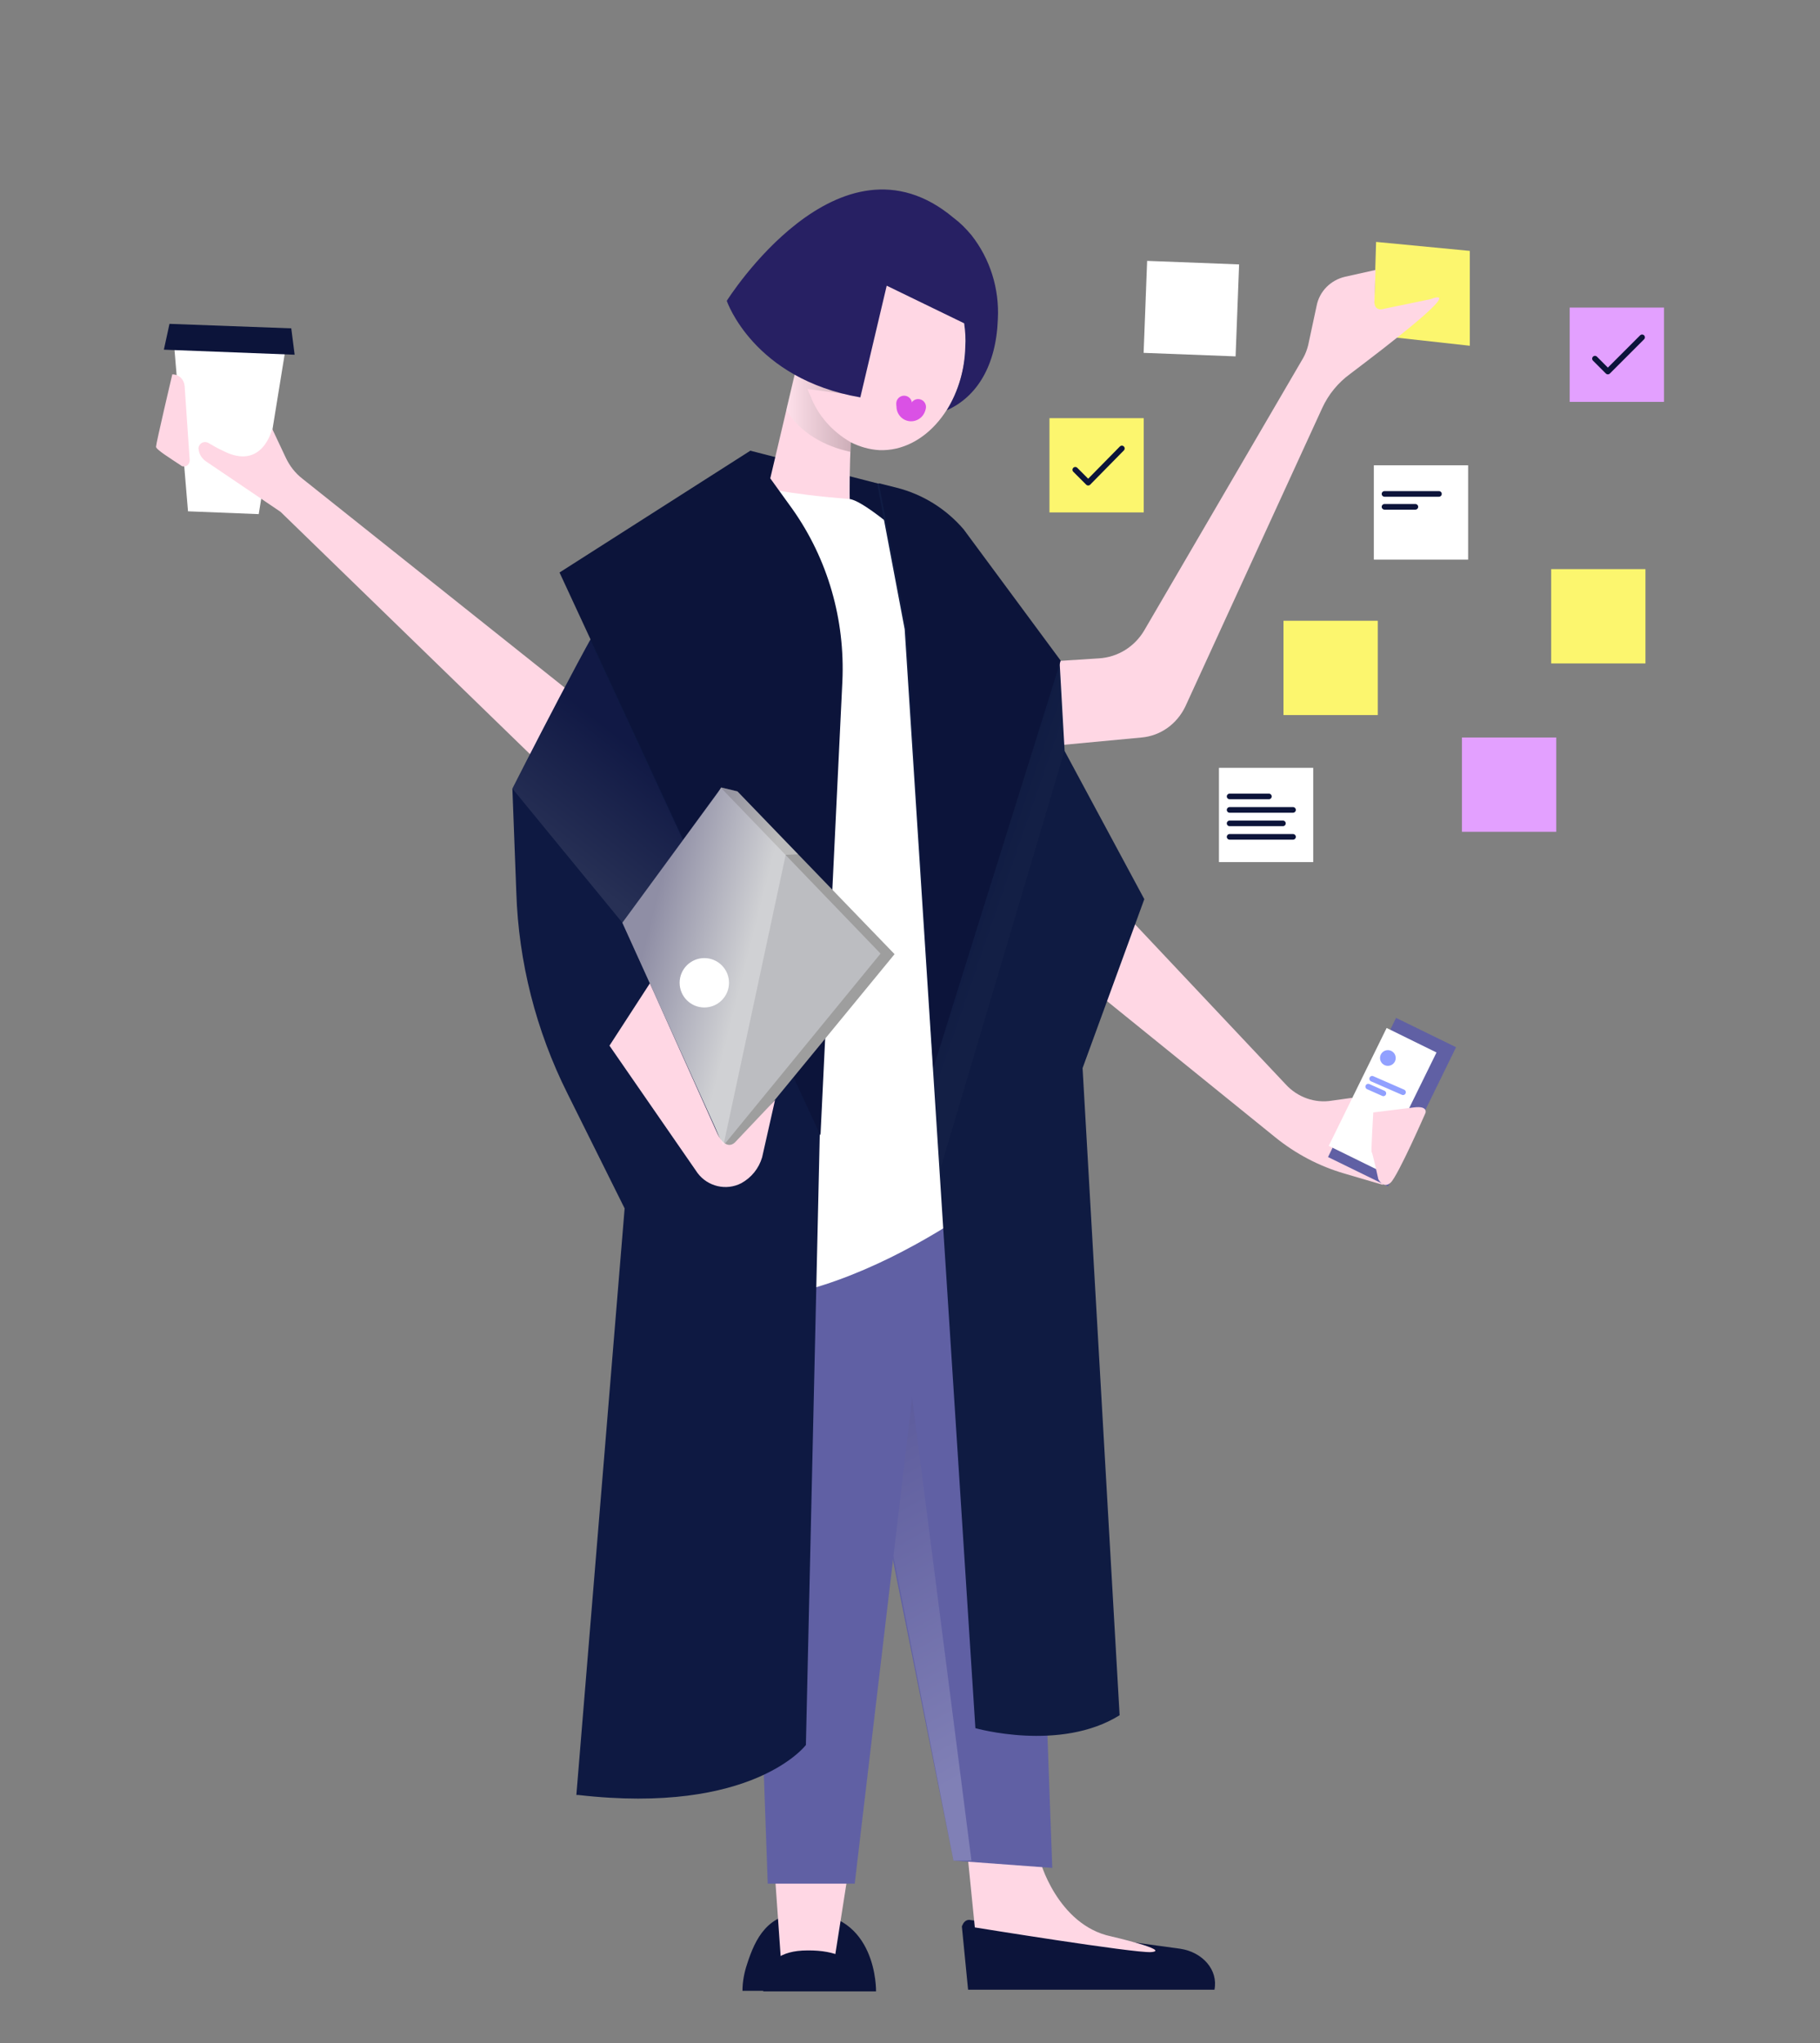
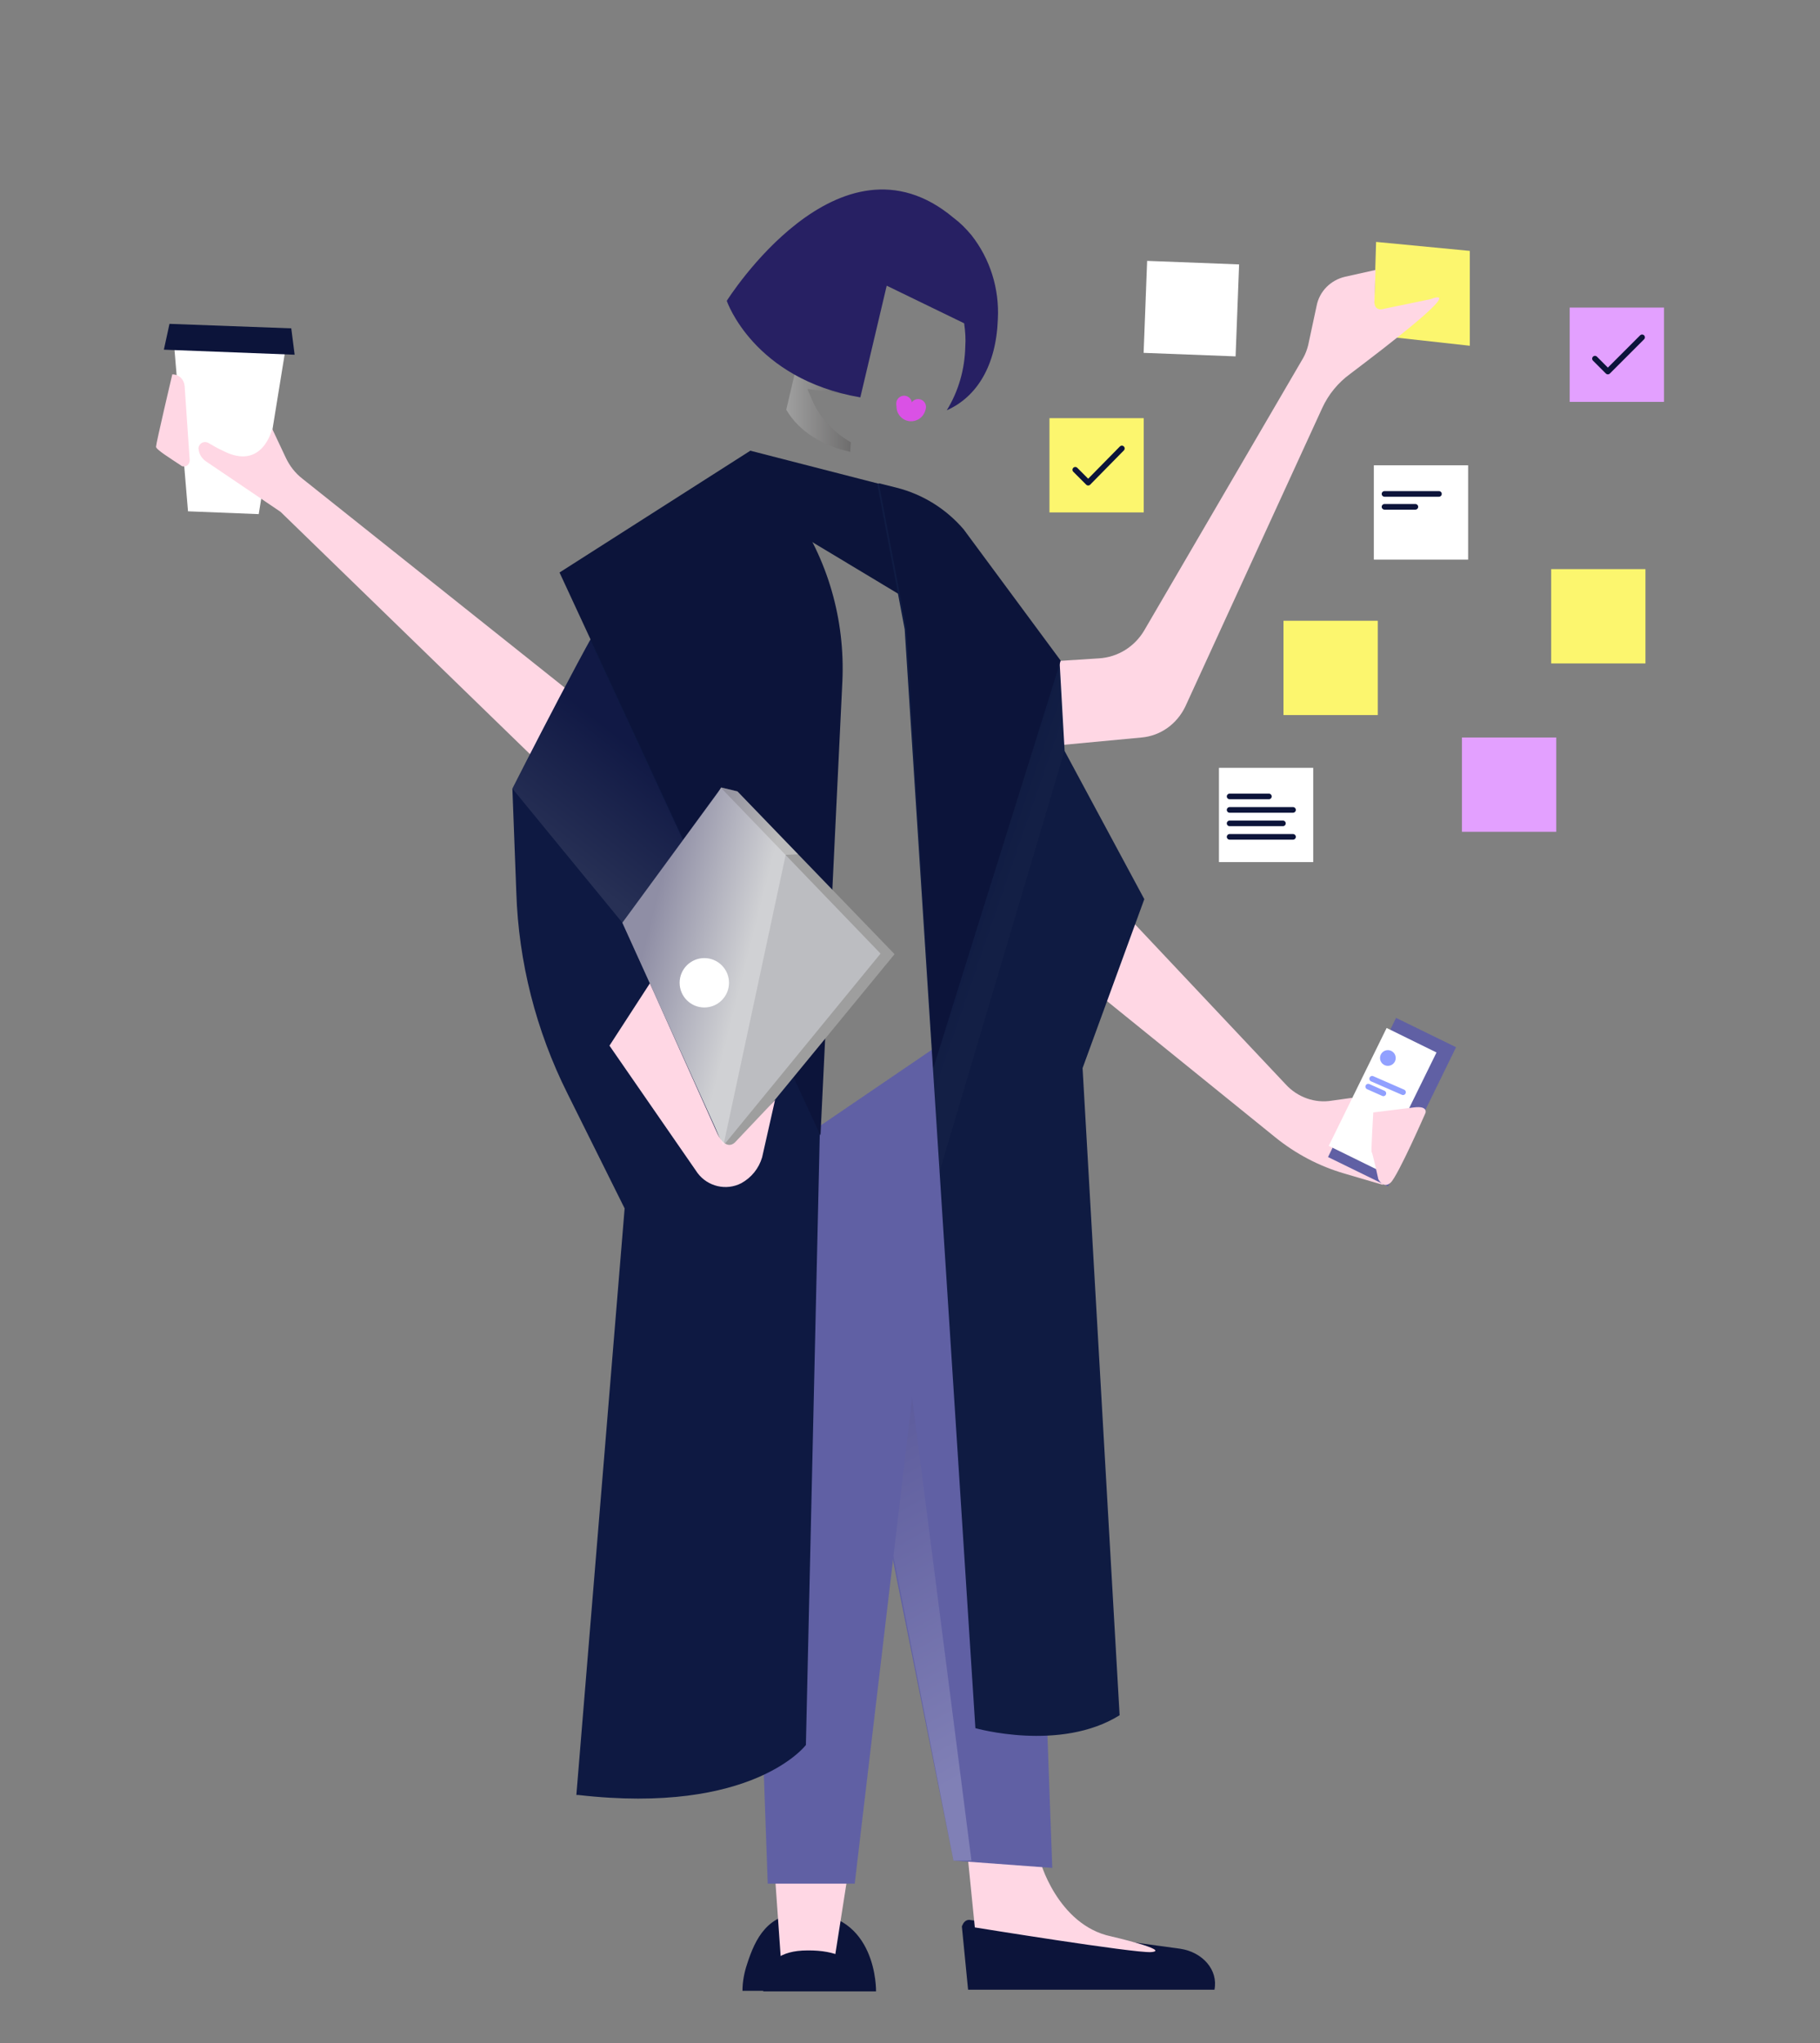
<svg xmlns="http://www.w3.org/2000/svg" id="Layer_1" viewBox="0 0 324.3 364">
  <rect x="0" y="0" width="324.3" height="364" fill="#808080" stroke="none" />
  <style>.st0{fill:#0c143a}.st1{fill:#ffd7e4}.st2{fill:#6060a4}.st4{fill:#fff}.st5{opacity:.98;fill:#fef86d;enable-background:new}.st8{fill:#da51e5}.st9{fill:#e3a0ff}.st14{fill:none;stroke:#0c143a;stroke-linecap:round;stroke-linejoin:round}</style>
  <g id="Layer_2_1_">
    <g id="Layer_1-2">
      <path class="st0" d="M171.4 343.3l1.1 11.2h43.9c.7-3.5-2.1-6.7-6.1-7.3l-37.3-5.1c-.7-.2-1.3.3-1.5.9-.1.1-.1.2-.1.3z" />
      <path class="st1" d="M198 345s10.8 2.5 7.1 2.8c-3 .2-31.4-4.4-31.4-4.4l-1.3-13 12.9.8c-.2 0 3.1 11.8 12.7 13.8z" />
      <path class="st0" d="M136 354.8h20.1s.3-14.2-12.9-14c-6.4.1-8.6 4.5-10.1 9.2-.5 1.5-.8 3.1-.8 4.7h3.7z" />
      <path class="st1" d="M137.7 328.6l1.4 19.9c.3 2.6 3.2 2.4 5.5 2.4 2.2 0 3.7.7 4.1-1.8l3.2-20.4-14.2-.1z" />
      <path class="st2" d="M146.9 217.4l23 114.1 17.6 1.3-5.3-145.5-16.1 3.1z" />
      <linearGradient id="SVGID_1_" gradientUnits="userSpaceOnUse" x1="186.078" y1="34.395" x2="147.396" y2="103.232" gradientTransform="matrix(1 0 0 -1 0 343)">
        <stop offset="0" stop-color="#fff" />
        <stop offset="1" stop-color="#272063" />
      </linearGradient>
      <path opacity=".2" fill="url(#SVGID_1_)" d="M151.2 236.7l18.7 94.8h3.2l-16.2-126.4z" />
      <path transform="rotate(-87.81 212.338 54.951) scale(1)" class="st4" d="M204.1 46.7h16.4v16.4h-16.4z" />
      <path class="st5" d="M261.9 61.6l-17.2-1.9.5-16.6 16.7 1.6z" />
      <path class="st4" d="M46.1 91.6l-12.6-.5L30.9 60l20.2.8z" />
      <path class="st1" d="M33.8 82c0 .6-.4 1.1-1 1.1-.2 0-.4 0-.6-.2-1.8-1.2-4.4-2.8-4.4-3.3 0-.6 2.9-12.9 2.9-12.9 1.2 0 2.1.9 2.2 2.1l.9 13.2zM50 91.2l48.9 47.5 40.3-11.4-6.2-14.5-31.9 10.1-47.2-37.6c-1.3-1-2.3-2.3-3-3.8l-2.4-5.1s-1.7 7.6-8.8 3.9c-1.1-.5-1.9-1-2.6-1.4-.6-.3-1.3-.1-1.6.5-.1.2-.2.5-.1.7.1.9.6 1.6 1.3 2.1l13.3 9z" />
      <path class="st0" d="M133.7 80.3l24.5 6.3 2.7 19.7-27.6-16.6z" />
-       <path class="st1" d="M158.1 42c-8.1-.3-15 8-15.4 18.6v1.5L137 86.3s9.9 13.4 9.3 20.9c-.6 7.6 5.8-4.1 5.8-4.1-.7-8.1-.9-16.2-.5-24.3 1.6.8 3.3 1.3 5.1 1.4 8.1.3 15-8 15.4-18.6.3-10.5-5.9-19.3-14-19.6z" />
      <linearGradient id="SVGID_2_" gradientUnits="userSpaceOnUse" x1="140.073" y1="269.381" x2="152.834" y2="269.381" gradientTransform="matrix(1 0 0 -1 0 343)">
        <stop offset="0" stop-color="#fff" />
        <stop offset="1" stop-color="#231f20" />
      </linearGradient>
      <path d="M152.8 70.5l-8.9-1.2c.1.4.3.8.5 1.2 1.3 3.5 3.9 6.4 7.2 8.3l-.1 1.7c-4.6-1-9-3.4-11.4-7.5l1.5-6.4c3.5 2 7.3 3.3 11.2 3.9z" opacity=".25" fill="url(#SVGID_2_)" />
      <path d="M173.1 41.9c-1-1.2-2-2.2-3.2-3.1-20.4-17.1-40.4 14.8-40.4 14.8s4.7 13.9 23.8 17.2l4.7-19.9 13.8 6.7c.2 1.4.3 2.8.2 4.2-.1 4-1.2 7.9-3.3 11.3 5.4-2.4 8.8-8 9.1-16.2.3-5.5-1.4-10.8-4.7-15z" fill="#272063" />
      <circle class="st8" cx="161.1" cy="71.9" r="1.4" />
      <circle class="st8" cx="163.6" cy="72.5" r="1.4" />
      <path class="st8" d="M159.8 71.9c-.3 1.4.6 2.8 2 3.1 1.4.3 2.8-.6 3.1-2v-.1" />
      <path class="st5" d="M276.4 101.4h16.8v16.8h-16.8z" />
      <path class="st9" d="M279.7 54.8h16.8v16.8h-16.8z" />
      <path class="st4" d="M244.8 82.9h16.8v16.8h-16.8z" />
      <path class="st5" d="M228.7 110.6h16.8v16.8h-16.8z" />
      <path class="st1" d="M244.9 53.9l.2-5.8-5.4 1.2c-2.6.6-4.6 2.6-5.1 5.2l-1.5 7c-.2.8-.5 1.6-.9 2.3l-28.3 48.5c-1.7 2.9-4.7 4.8-8.1 5l-28 1.8-.6 15.7 36.2-3.4c3.4-.3 6.3-2.4 7.8-5.5l24.4-53.2c1.1-2.4 2.8-4.5 5-6.1 6.6-5 20.5-15.6 14.3-13.3l-8.7 1.8c-.5.1-1.1-.2-1.2-.7-.1-.3-.1-.4-.1-.5z" />
      <path class="st9" d="M260.5 131.4h16.8v16.8h-16.8z" />
      <path class="st2" d="M152.3 335.6h-15.5L132.3 210l37.9-25.8" />
      <path class="st4" d="M217.2 136.8H234v16.8h-16.8z" />
      <path class="st1" d="M240.9 195.6l-3.6.5c-3 .5-6.1-.6-8.2-2.9l-34-36.1-2.5 17.5 34.6 28c3.7 3 7.9 5.2 12.4 6.5l6.8 2 .6-10.1-6.1-5.4z" />
-       <path class="st4" d="M135.3 86.7s4.5 1.3 16 2.2c4.3.3 25 20.5 23.7 20.7-1.3.2 4.3 101.5 4.3 101.5s-34.9 28.4-60.7 18.6l16.7-143z" />
      <path d="M146.1 200.9l-2.5 110s-9.4 12.5-40.6 8.9h-.3l8.6-104.5-10.2-20.5c-5.6-11.2-8.7-23.4-9.1-35.8l-.7-18.5s16.6-32.7 17.4-32.1" fill="#0e1942" />
      <path d="M203.9 160.2l-14.2-26.4-.9-16-17.3-23.4c-3.1-3.6-7.2-6.2-11.9-7.4l-3.3-.8 4.9 25.9 12.6 195.8s15.1 4.3 25.7-2.3l-6.6-115.3 11-30.1z" fill="#0f1b42" />
      <g opacity=".05">
        <linearGradient id="SVGID_3_" gradientUnits="userSpaceOnUse" x1="181.327" y1="189.05" x2="176.222" y2="190.807" gradientTransform="matrix(1 0 0 -1 0 343)">
          <stop offset="0" stop-color="#fff" />
          <stop offset="1" stop-color="#272063" />
        </linearGradient>
        <path d="M189.7 133.7l-.9-16-17.3-23.4c-3.1-3.6-7.2-6.2-11.9-7.4l-3.3-.8 4.9 25.9 6.2 96.8 22.3-75.1z" opacity=".34" fill="url(#SVGID_3_)" />
      </g>
      <path class="st0" d="M189 117.7l-17.3-23.4c-3.1-3.6-7.2-6.2-11.9-7.4l-3.2-.8 4.9 25.9 4.8 78.3 22.7-72.6zm-50.8 236.8h15.9s.3-7.1-10.2-7c-5.1 0-6.8 2.2-8 4.6-.4.7-.6 1.5-.6 2.4h2.9z" />
      <path class="st14" d="M219.1 141.9h7m-7 2.4h11.3m-11.3 2.4h9.5m-9.5 2.4h11.3M246.7 88h9.7m-9.7 2.3h5.5m32-26.4l2.3 2.3 6.1-6.1" />
      <path class="st5" d="M187 74.5h16.8v16.8H187z" />
      <path class="st14" d="M191.6 83.7l2.3 2.3 6-6.1" />
      <path class="st0" d="M133.7 80.3l-34 21.7 46.5 100.3 3.9-80.9c.5-11-2.6-21.8-8.9-30.7l-7.5-10.4z" />
      <linearGradient id="SVGID_4_" gradientUnits="userSpaceOnUse" x1="98.594" y1="191.847" x2="112.79" y2="209.796" gradientTransform="matrix(1 0 0 -1 0 343)">
        <stop offset="0" stop-color="#fff" />
        <stop offset="1" stop-color="#272063" />
      </linearGradient>
      <path opacity=".1" fill="url(#SVGID_4_)" d="M105.1 114l-13.8 26.5 19.6 23.9 10.8-14.7z" />
      <path class="st0" d="M52.5 63.2l-23.3-.9 1-4.6 21.7.8z" />
      <path fill="#9e9e9e" d="M114.3 164.5l14.2-24.2 2.9.7 28 29-29.9 36.4z" />
      <path fill="#bcbdc1" d="M128.5 140.4l-17.6 24 18 39.7 28-34.2z" />
      <path class="st1" d="M108.6 186.3l7.2-11.1 12.1 26.9c.5 1.1 1.7 2.6 3 1.5l7.2-7.6-2.3 10.2c-.6 2-1.9 3.6-3.7 4.6-2.7 1.4-6 .6-7.8-1.8l-15.7-22.7z" />
      <linearGradient id="SVGID_5_" gradientUnits="userSpaceOnUse" x1="132.483" y1="169.845" x2="114.667" y2="174.353" gradientTransform="matrix(1 0 0 -1 0 343)">
        <stop offset="0" stop-color="#fff" />
        <stop offset="1" stop-color="#272063" />
      </linearGradient>
      <path opacity=".3" fill="url(#SVGID_5_)" d="M131.4 141l10.8 11.2-2.2.1-11.1 51.8-18-39.7 17.6-24.1z" />
      <circle class="st4" cx="125.5" cy="175.1" r="4.4" />
      <path transform="rotate(-63.947 248.032 196.322)" class="st2" d="M234.2 190.4h27.6v11.9h-27.6z" />
      <path transform="rotate(-63.84 246.37 195.87)" class="st4" d="M234.7 190.9h23.4v9.9h-23.4z" />
      <path class="st1" d="M252 197.3l-7.3.9s-.4 6.7-.3 7c.2.3 1.2 4.9 1.2 4.9s.9 1.8 2.2.6c1.3-1.2 6.2-12.4 6.2-12.4s.5-1.3-2-1z" />
      <path d="M244.5 192.2l5.5 2.4m-6.2-1l2.7 1.2" stroke="#91a0ff" fill="none" stroke-linecap="round" stroke-linejoin="round" />
      <circle cx="247.3" cy="188.5" r="1.4" fill="#91a0ff" />
    </g>
  </g>
</svg>